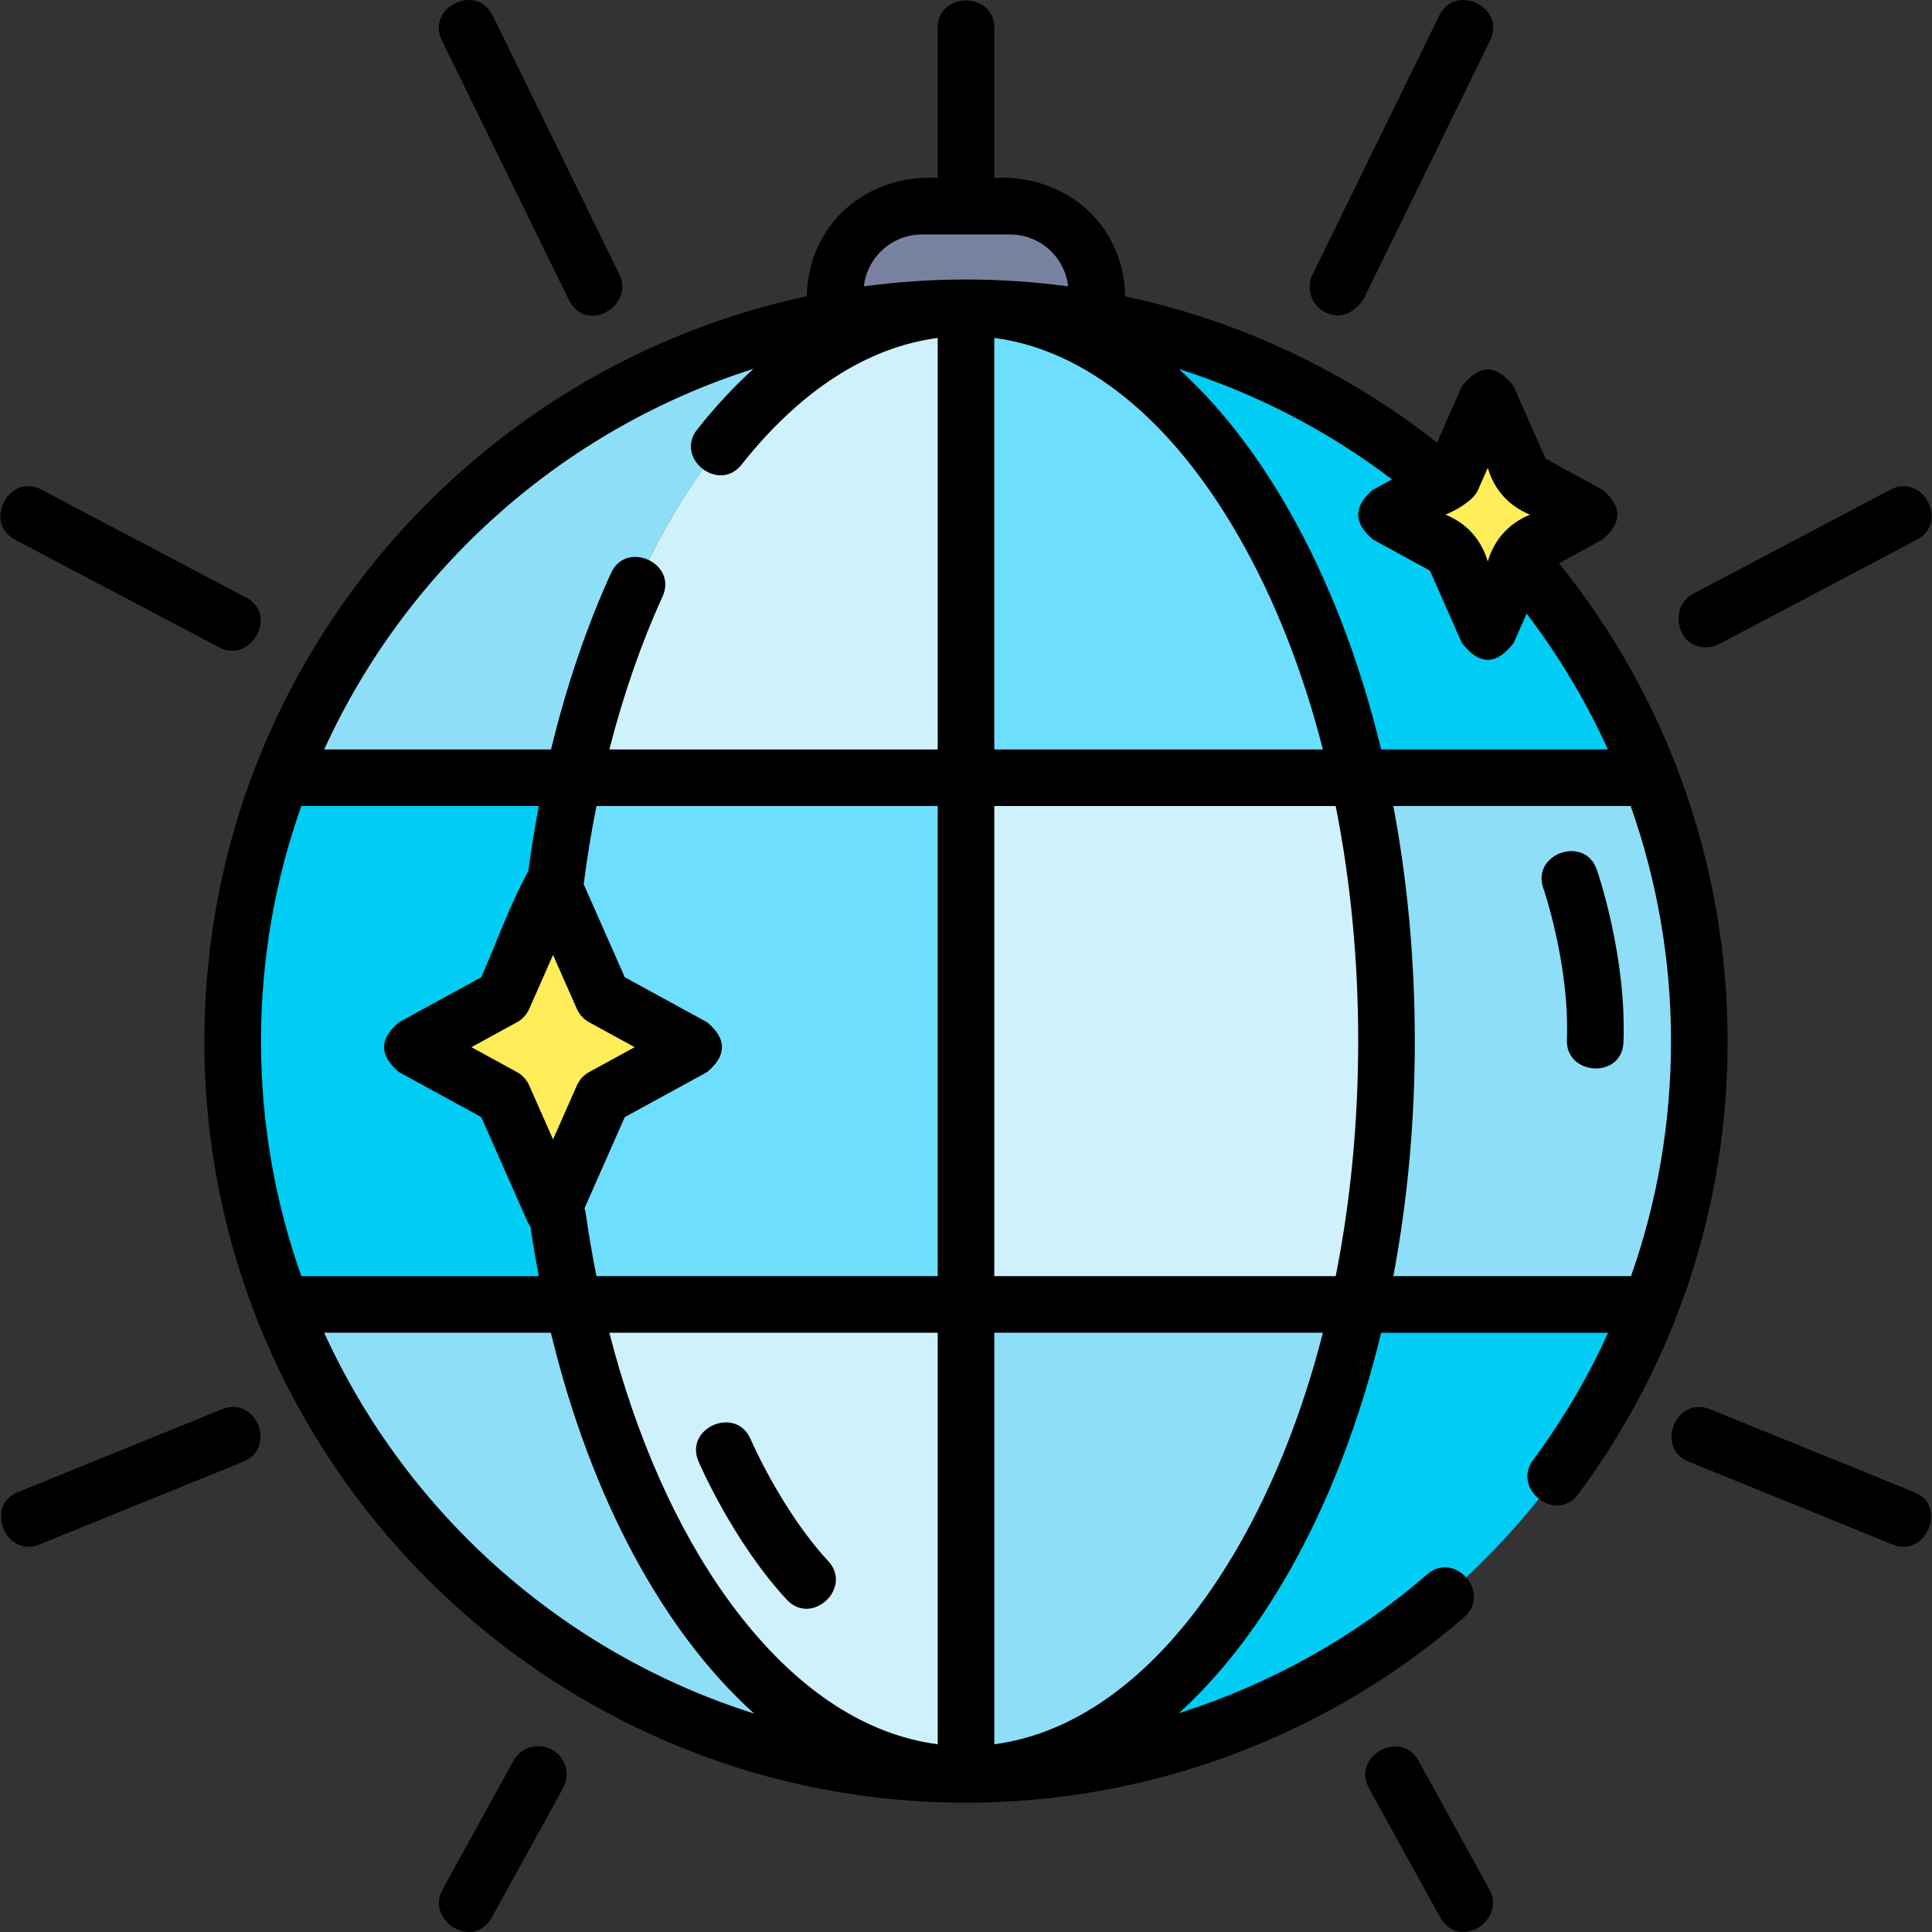
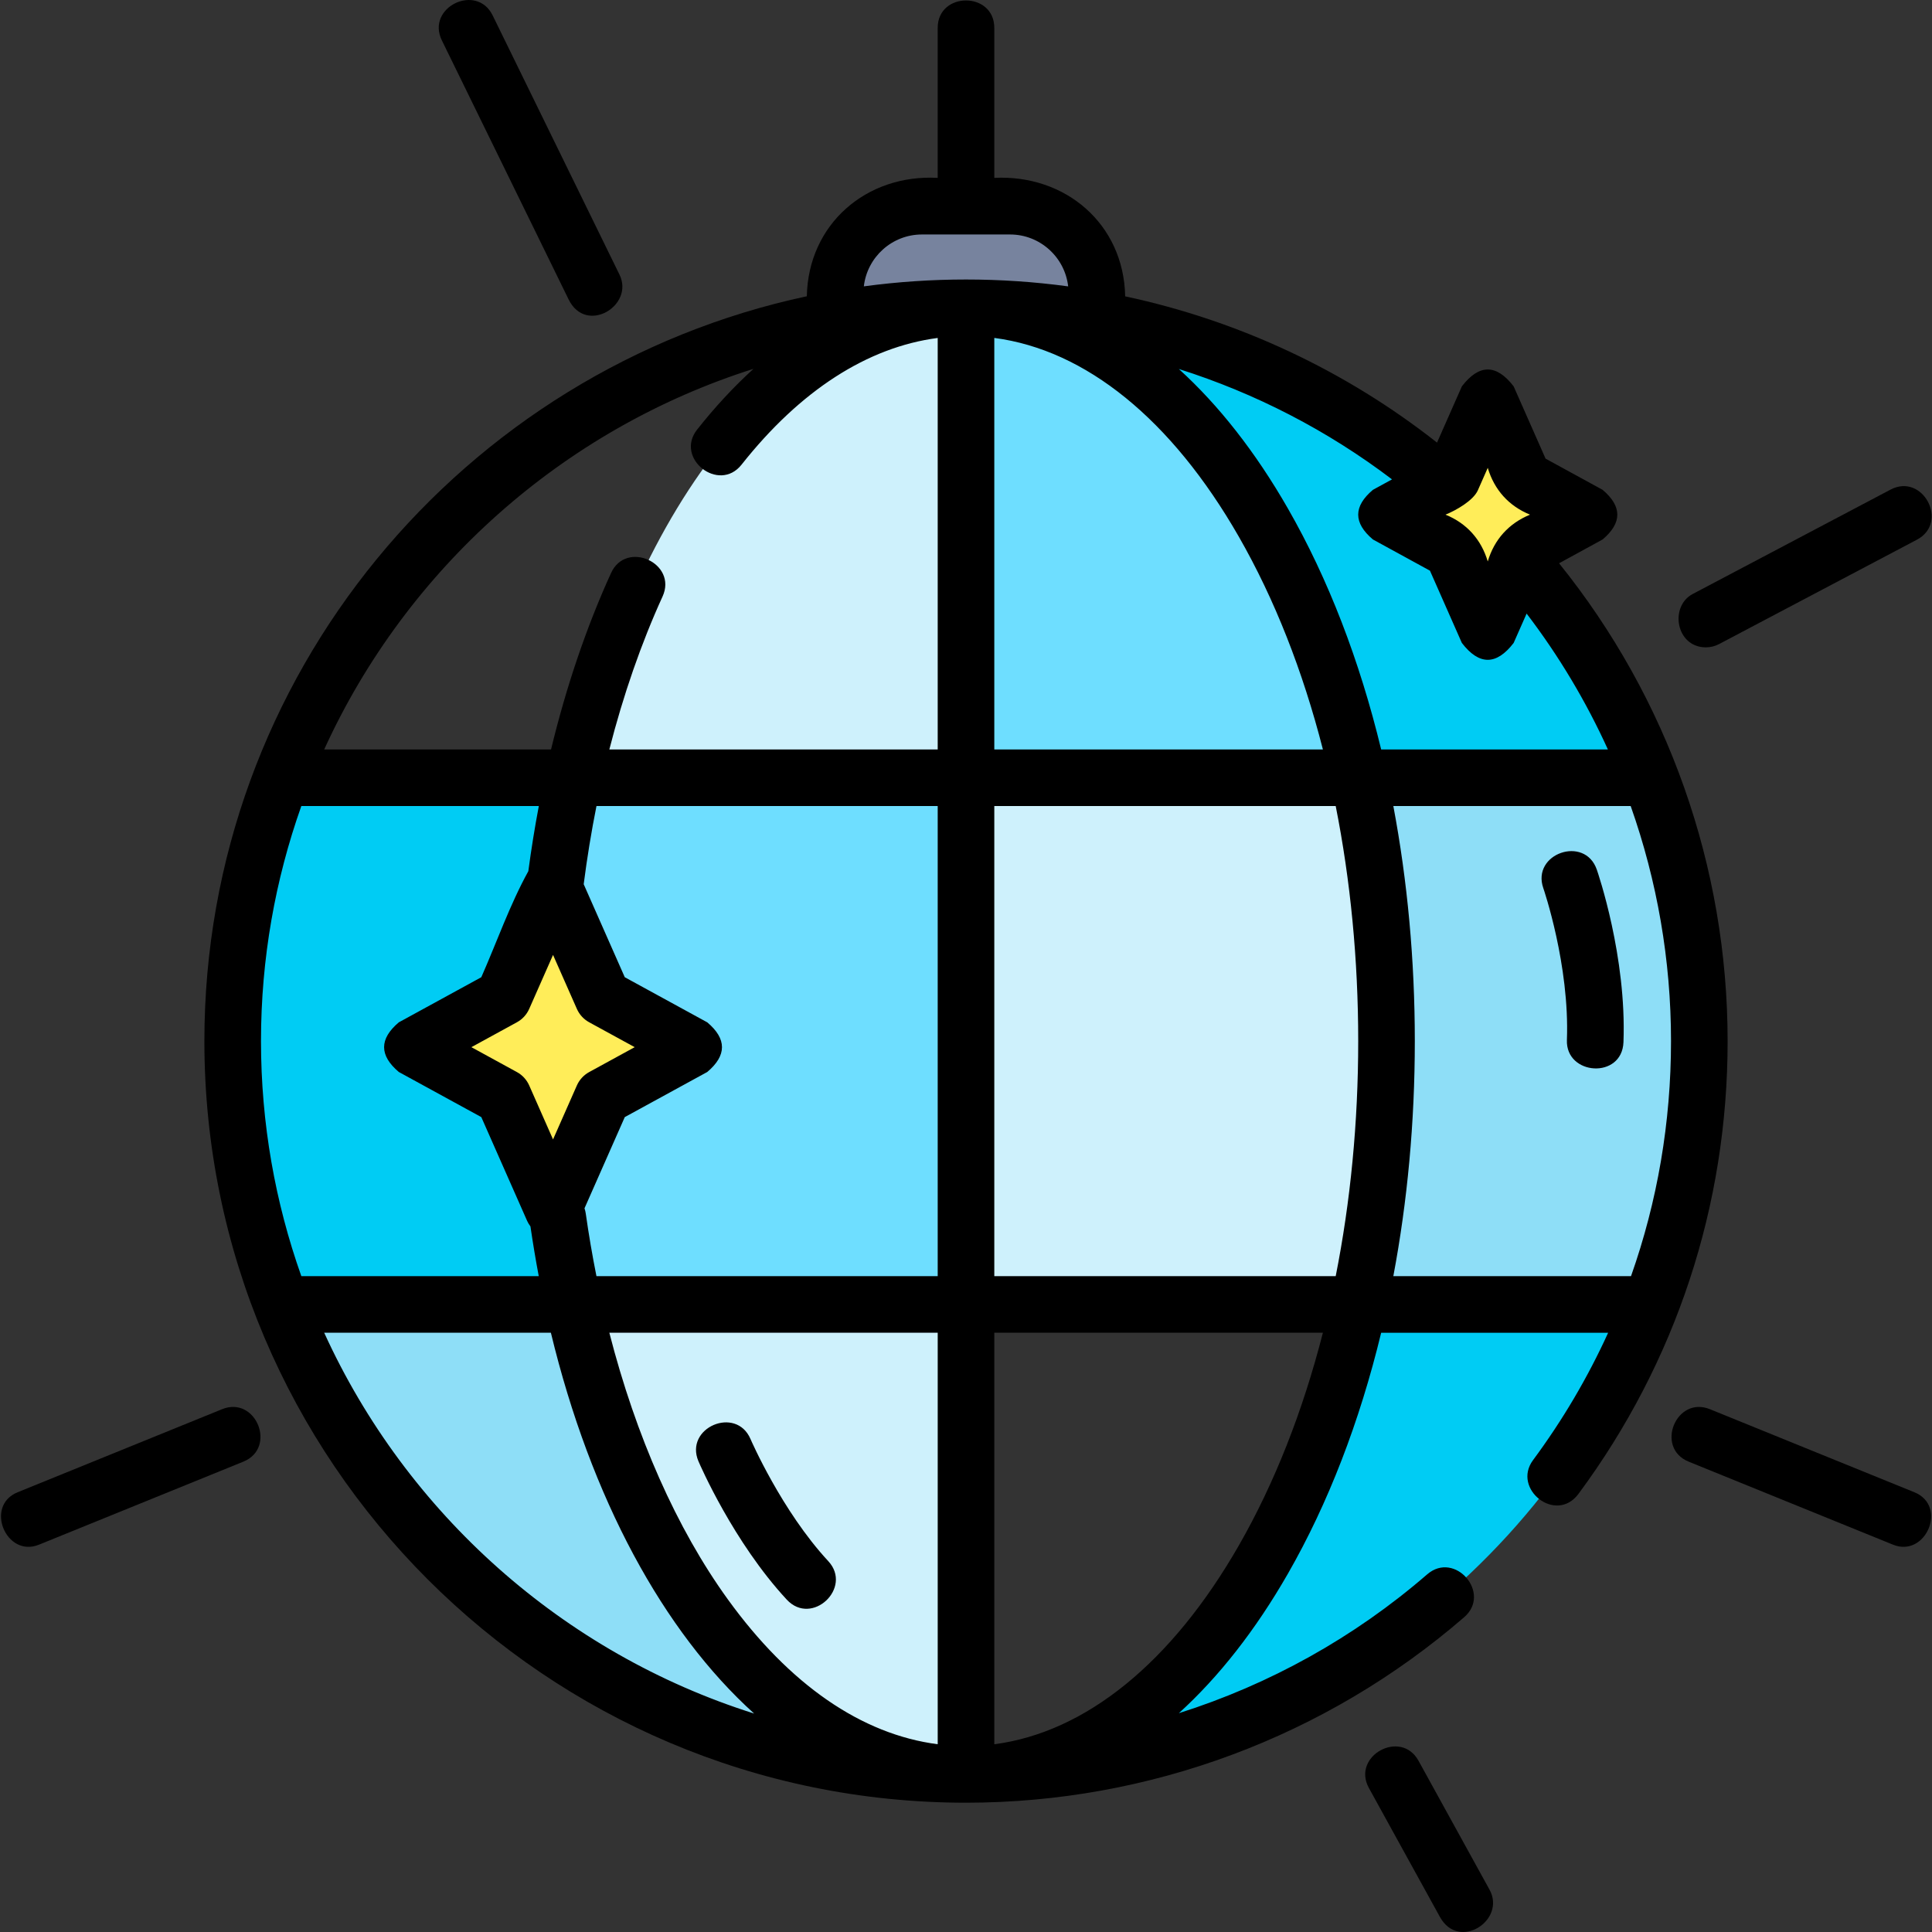
<svg xmlns="http://www.w3.org/2000/svg" id="Layer_1" height="512" viewBox="0 0 511.989 511.989" width="512">
  <rect x="0" y="0" width="511.989" height="511.989" fill="#333333" stroke="none" />
  <g>
    <g>
      <g>
        <path d="m221.313 104.942v-27.293c0-12.71 10.303-23.013 23.013-23.013h23.338c12.71 0 23.013 10.303 23.013 23.013v27.292h-69.364z" fill="#77839e" />
        <g>
          <path d="m437.405 206.104h-77.383c4.782 21.662 7.41 45.189 7.41 69.79s-2.628 48.127-7.41 69.79h77.383c8.339-21.662 12.922-45.189 12.922-69.79s-4.583-48.128-12.922-69.79z" fill="#8edef7" />
          <path d="m144.557 275.894c0-24.6 2.628-48.127 7.41-69.79h-77.382c-8.339 21.662-12.922 45.189-12.922 69.79s4.583 48.127 12.922 69.79h77.383c-4.783-21.663-7.411-45.19-7.411-69.79z" fill="#00ccf4" />
-           <path d="m255.995 81.562c-82.726 0-153.367 51.697-181.41 124.542h77.383c16.08-72.845 56.588-124.542 104.027-124.542z" fill="#8edef7" />
          <path d="m151.967 345.684h-77.382c28.043 72.845 98.684 124.542 181.41 124.542-47.439 0-87.947-51.697-104.028-124.542z" fill="#8edef7" />
          <path d="m360.022 206.104h77.383c-28.043-72.845-98.684-124.542-181.41-124.542 47.438 0 87.946 51.697 104.027 124.542z" fill="#00ccf4" />
          <path d="m255.995 470.226c82.726 0 153.367-51.697 181.41-124.542h-77.383c-16.081 72.845-56.589 124.542-104.027 124.542z" fill="#00ccf4" />
          <path d="m151.967 206.104c-4.782 21.662-7.41 45.189-7.41 69.79s2.628 48.127 7.41 69.79h104.027v-139.58z" fill="#6edeff" />
          <path d="m255.995 345.684h104.027c4.782-21.662 7.41-45.189 7.41-69.79s-2.628-48.127-7.41-69.79h-104.027z" fill="#cef1fc" />
          <path d="m151.967 345.684c16.081 72.845 56.589 124.542 104.027 124.542v-124.542z" fill="#cef1fc" />
-           <path d="m360.022 345.684h-104.027v124.542c47.438 0 87.946-51.697 104.027-124.542z" fill="#8edef7" />
          <path d="m360.022 206.104c-16.081-72.845-56.589-124.542-104.027-124.542v124.542z" fill="#6edeff" />
          <path d="m151.967 206.104h104.027v-124.542c-47.438 0-87.946 51.697-104.027 124.542z" fill="#cef1fc" />
        </g>
        <path d="m146.557 234.487 13.177 29.84 24.093 13.177-24.093 13.177-13.177 29.84-13.176-29.84-24.093-13.177 24.093-13.177z" fill="#ffed59" />
      </g>
    </g>
    <path d="m394.263 105.416 9.487 21.483 17.345 9.486-17.345 9.487-9.487 21.482-9.486-21.482-17.345-9.487 17.345-9.486z" fill="#ffed59" />
    <g>
      <path d="m413.16 149.273 11.533-6.308c5.202-4.387 5.202-8.773 0-13.16l-15.111-8.265-8.458-19.154c-4.574-5.96-9.148-5.96-13.722 0l-6.582 14.906c-24.31-19.143-52.628-32.344-82.644-38.759-.366-19.242-15.895-32.35-34.682-31.396v-39.743c0-9.697-15-9.697-15 0v39.743c-18.924-1.031-34.303 12.274-34.682 31.373-91.109 19.45-159.65 100.558-159.65 197.384 0 111.29 90.541 201.832 201.832 201.832 48.508 0 95.396-17.461 132.027-49.168 7.332-6.346-2.486-17.691-9.816-11.342-19.339 16.739-41.771 29.181-65.805 36.788 10.573-9.603 20.312-21.993 28.899-36.966 10.7-18.659 19.022-40.316 24.715-63.854h60.152c-5.383 11.813-12.03 23.118-19.908 33.76-5.638 7.615 6.085 16.99 12.056 8.925 25.85-34.917 39.514-76.404 39.514-119.975-.002-46.172-15.817-90.836-44.668-126.621zm-53.228 126.621c0 21.56-2.046 42.546-5.964 62.29h-90.473v-124.58h90.473c3.918 19.744 5.964 40.73 5.964 62.29zm-111.437 186.337c-20.156-2.614-39.256-15.754-55.632-38.413-13.557-18.759-24.335-43.173-31.385-70.635h87.018v109.048zm-90.434-124.048c-1.088-5.446-2.038-10.983-2.833-16.6-.068-.478-.183-.936-.333-1.377l10.672-24.168 21.859-11.955c5.202-4.387 5.202-8.773 0-13.16l-21.859-11.955-10.885-24.651c.898-7.007 2.03-13.926 3.386-20.714h90.427v124.579h-90.434zm-88.898-62.289c0-21.833 3.777-42.797 10.691-62.29h62.937c-1.079 5.685-2.008 11.448-2.782 17.267-4.9 8.875-8.364 18.821-12.46 28.097l-21.859 11.955c-5.202 4.387-5.202 8.773 0 13.16l21.859 11.955 12.148 27.511c.233.529.538 1.008.875 1.458.65 4.461 1.385 8.853 2.2 13.176h-62.918c-6.914-19.492-10.691-40.456-10.691-62.289zm83.71 11.757-6.315 14.303-6.316-14.303c-.667-1.51-1.813-2.758-3.262-3.55l-12.061-6.597 12.061-6.596c1.449-.792 2.595-2.04 3.262-3.55l6.316-14.303 6.315 14.303c.667 1.511 1.813 2.759 3.262 3.551l12.061 6.596-12.061 6.597c-1.448.79-2.595 2.039-3.262 3.549zm110.622-89.047v-109.052c24.196 3.163 46.969 21.579 64.792 52.659 9.476 16.525 16.972 35.616 22.286 56.393zm77.804-63.854c-8.585-14.972-18.323-27.36-28.895-36.963 20.271 6.418 39.4 16.281 56.491 29.25l-5.062 2.768c-5.202 4.387-5.202 8.773 0 13.16l15.111 8.265 8.458 19.154c4.574 5.96 9.148 5.96 13.722 0l3.436-7.781c8.552 11.207 15.764 23.29 21.538 36.002h-60.085c-5.692-23.54-14.015-45.196-24.714-63.855zm50.339-4.821 2.625-5.946c1.733 5.832 5.587 10.12 11.201 12.402-5.616 2.303-9.477 6.577-11.201 12.402-1.733-5.832-5.587-10.12-11.201-12.402 2.753-1.112 7.365-3.715 8.576-6.456zm-147.312-67.792h23.338c7.958 0 14.528 6.026 15.406 13.753-17.947-2.43-36.2-2.423-54.148-.006.879-7.724 7.448-13.747 15.404-13.747zm-44.648 35.606c-5.172 4.694-10.161 10.058-14.929 16.089-6.013 7.608 5.752 16.908 11.768 9.303 15.542-19.661 33.378-31.14 51.979-33.577v109.046h-87.016c3.707-14.468 8.446-28.14 14.099-40.524 4.027-8.821-9.618-15.05-13.646-6.229-6.499 14.24-11.853 30.045-15.905 46.753h-60.114c21.797-47.776 63.149-84.825 113.764-100.861zm-113.764 255.44h60.074c10.602 43.91 29.837 79.254 53.861 100.917-50.693-16.006-92.113-53.086-113.935-100.917zm242.372 56.394c-17.822 31.08-40.595 49.497-64.792 52.659v-109.053h87.078c-5.314 20.777-12.81 39.869-22.286 56.394zm40.953-71.394c3.745-19.859 5.693-40.824 5.693-62.29s-1.948-42.43-5.693-62.29h62.9c7.014 19.843 10.687 40.891 10.687 62.29 0 21.524-3.604 42.497-10.599 62.29z" />
      <path d="m185.101 387.261c.371.867 9.254 21.403 23.396 36.648 6.65 7.169 17.556-3.131 10.997-10.201-12.337-13.299-20.525-32.168-20.606-32.357-3.823-8.909-17.604-3.001-13.787 5.91z" />
      <path d="m423.149 230.43c-3.186-9.158-17.353-4.231-14.167 4.929.07.201 7.006 20.395 6.255 40.252-.355 9.412 14.616 10.443 14.989.566.857-22.652-6.752-44.815-7.077-45.747z" />
      <path d="m452.073 171.55c1.18 0 2.377-.279 3.494-.868l52.428-27.663c8.577-4.526 1.577-17.791-7-13.267l-52.428 27.663c-6.193 3.267-4.467 14.135 3.506 14.135z" />
-       <path d="m351.265 82.802c3.818 1.705 7.163.558 10.033-3.44l33.602-68.672c4.262-8.711-9.211-15.302-13.474-6.593l-33.602 68.671c-1.82 3.722-.28 8.213 3.441 10.034z" />
      <path d="m58.84 373.449-54.168 22.005c-8.848 3.595-3.029 17.421 5.646 13.897l54.168-22.005c8.984-3.649 3.338-17.549-5.646-13.897z" />
-       <path d="m146.266 463.656c-3.627-1.997-8.189-.677-10.188 2.951l-18.821 34.168c-4.462 8.101 8.137 16.318 13.139 7.237l18.821-34.168c1.998-3.628.677-8.189-2.951-10.188z" />
-       <path d="m3.995 143.018 54.168 28.582c8.18 4.316 15.82-8.613 7-13.267l-54.168-28.582c-8.577-4.523-15.577 8.742-7 13.267z" />
      <path d="m150.691 79.362c4.611 9.421 17.5 1.638 13.474-6.593l-33.602-68.671c-4.263-8.71-17.735-2.118-13.474 6.593z" />
      <path d="m507.317 395.454-54.168-22.005c-8.985-3.648-14.63 10.247-5.646 13.897l54.168 22.005c8.648 3.513 14.594-10.262 5.646-13.897z" />
      <path d="m375.911 466.607c-4.679-8.494-17.818-1.257-13.139 7.237l18.821 34.168c5.002 9.08 17.601.863 13.139-7.237z" />
    </g>
  </g>
</svg>